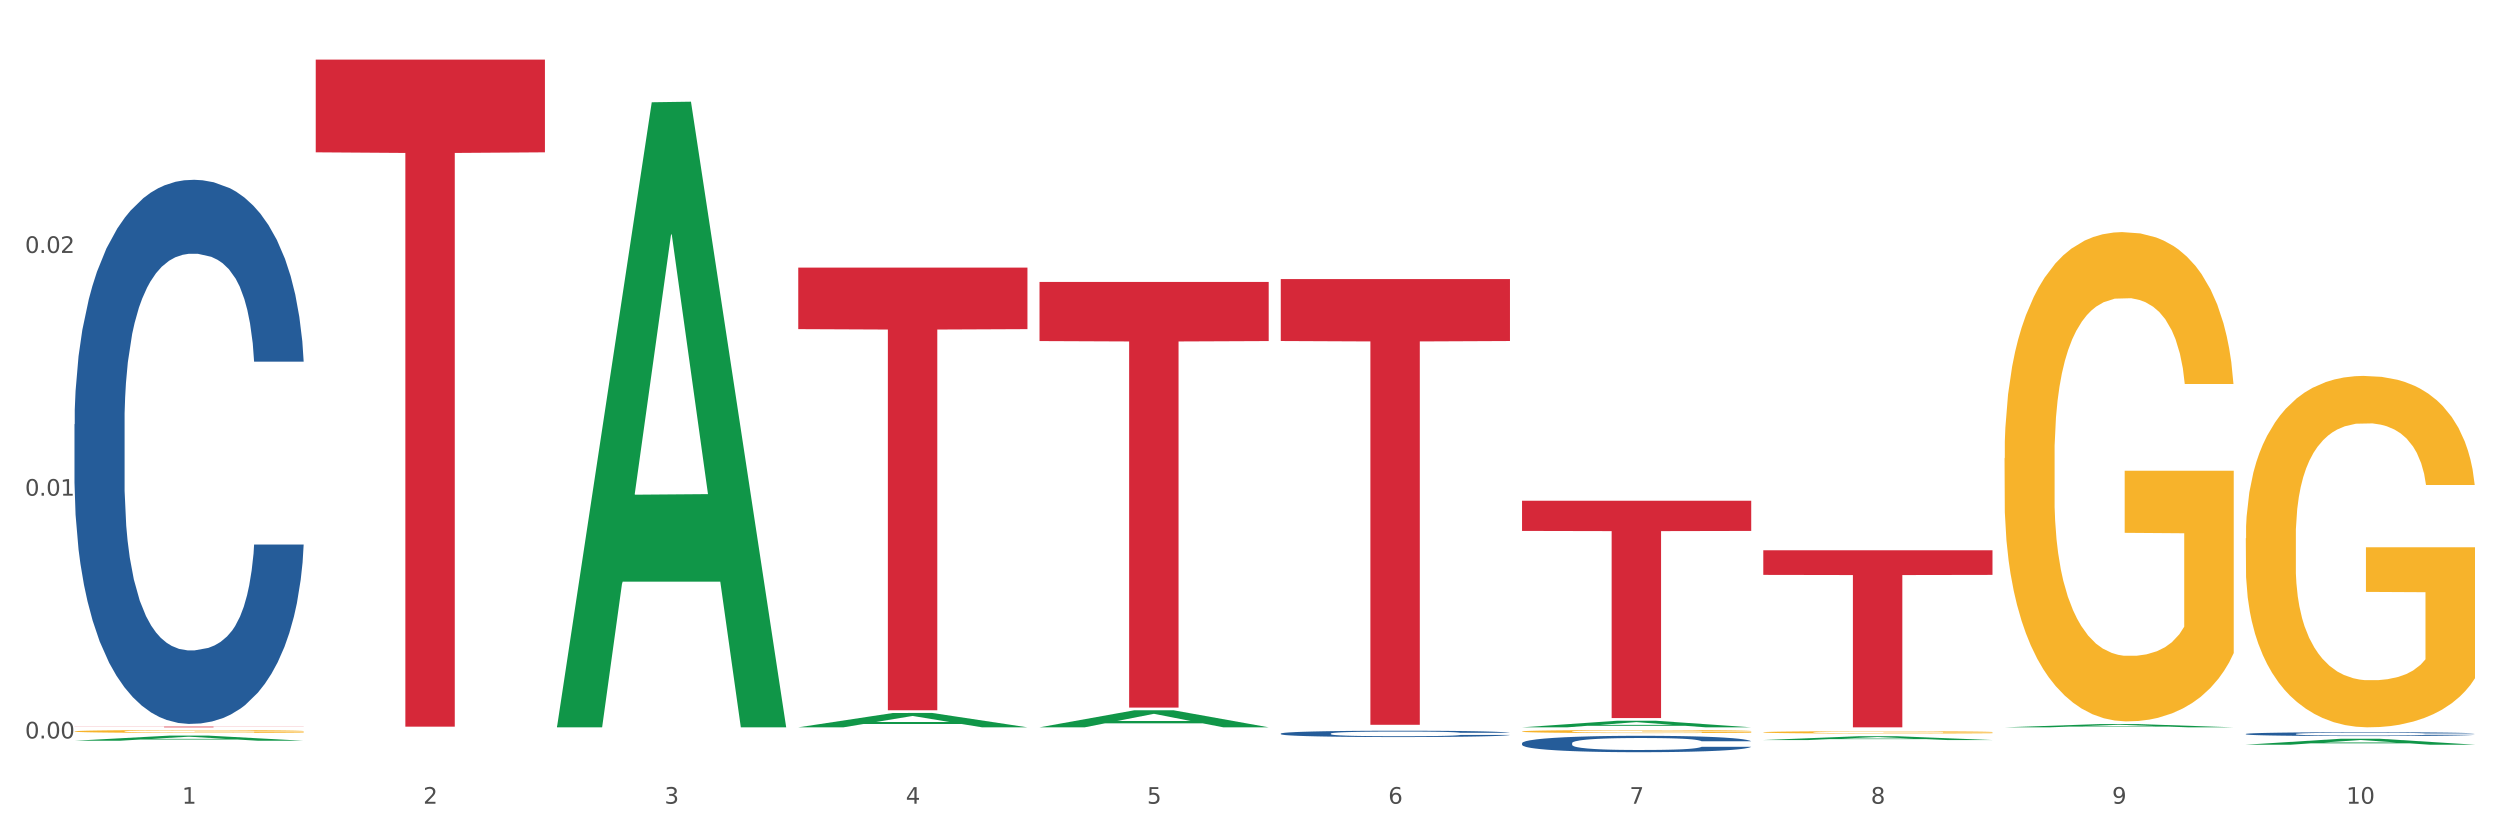
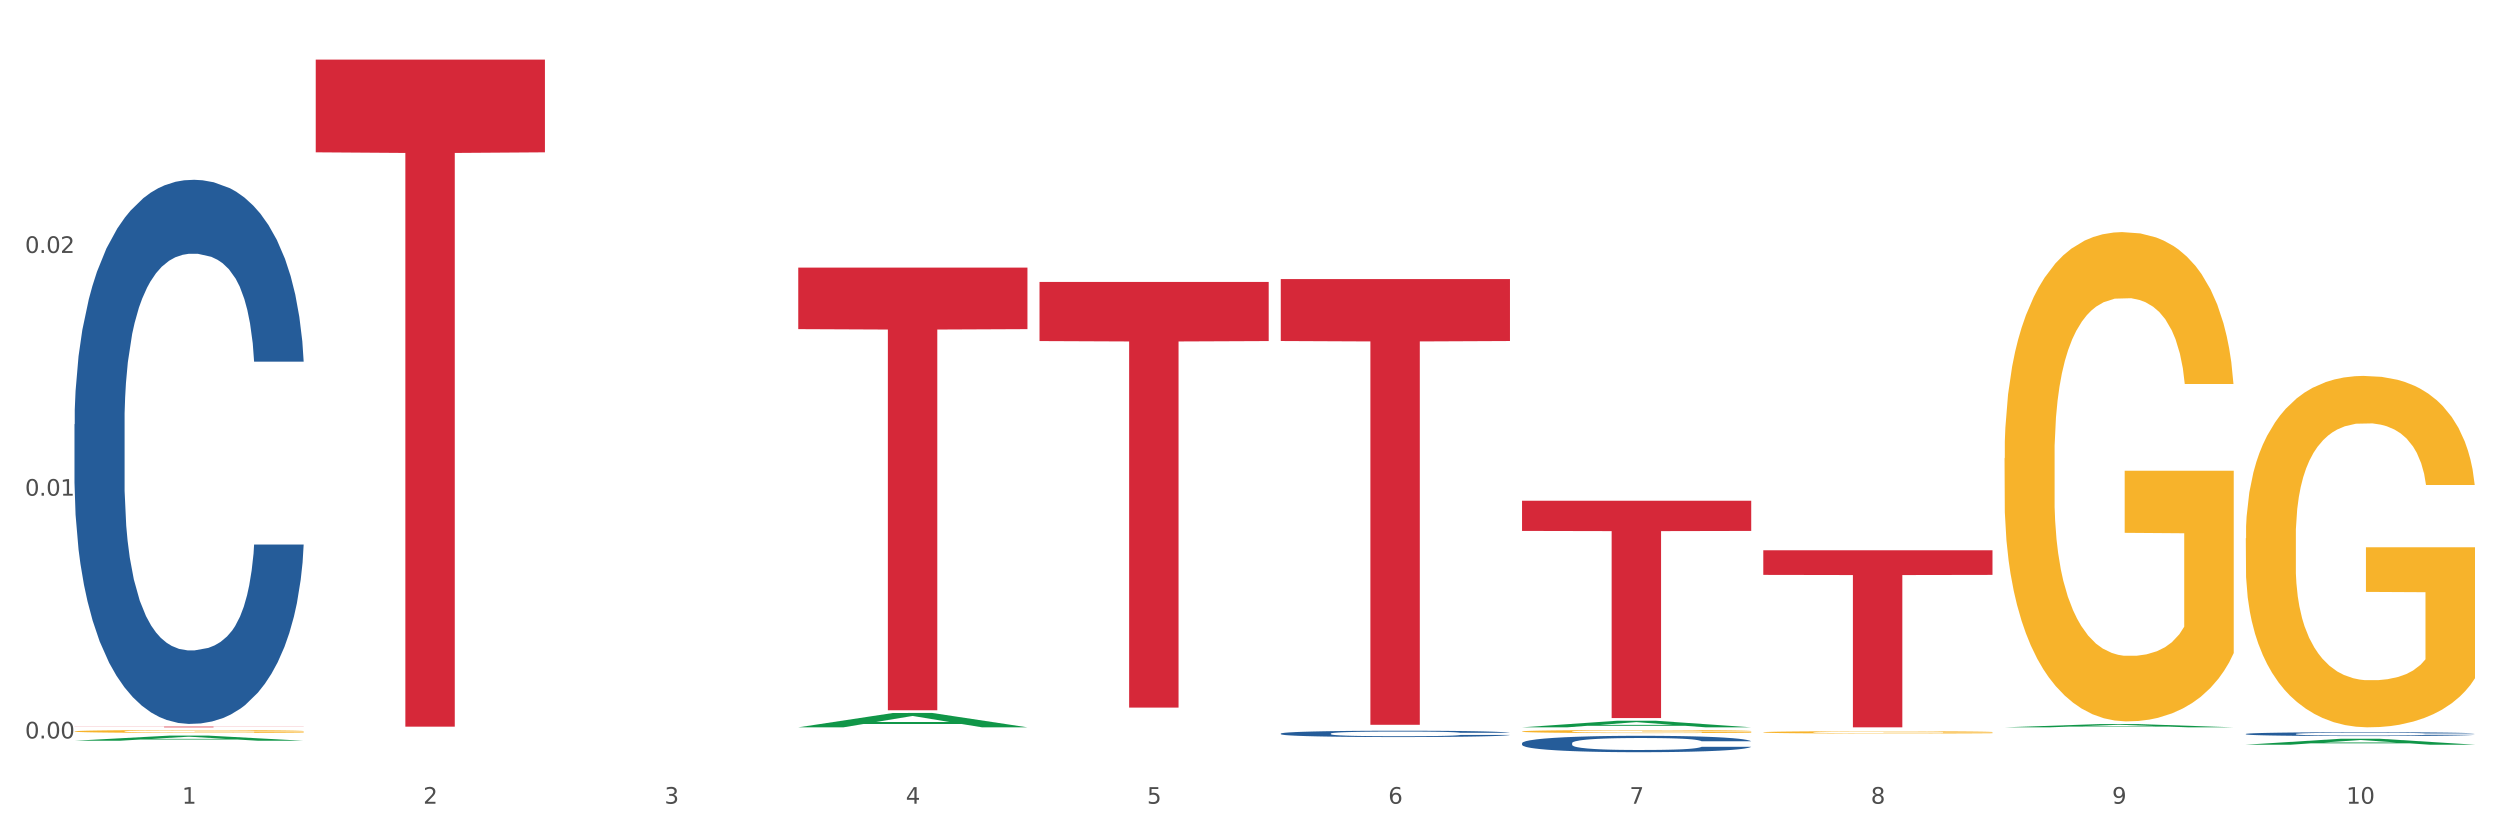
<svg xmlns="http://www.w3.org/2000/svg" xmlns:xlink="http://www.w3.org/1999/xlink" width="1080pt" height="360pt" viewBox="0 0 1080 360" version="1.1">
  <rect x="0" y="0" width="1080" height="360" fill="#333333" stroke="none" />
  <defs>
    <style type="text/css">*{stroke-linejoin: round; stroke-linecap: butt}</style>
  </defs>
  <g id="figure_1">
    <g id="patch_1">
      <path d="M 0 360  L 1080 360  L 1080 0  L 0 0  z " style="fill: #ffffff; stroke: #ffffff; stroke-linejoin: miter" />
    </g>
    <g id="axes_1">
      <g id="matplotlib.axis_1">
        <g id="xtick_1">
          <g id="text_1">
            <g style="fill: #4d4d4d" transform="translate(78.627 347.204) scale(0.096 -0.096)">
              <defs>
                <path id="DejaVuSans-31" d="M 794 531  L 1825 531  L 1825 4091  L 703 3866  L 703 4441  L 1819 4666  L 2450 4666  L 2450 531  L 3481 531  L 3481 0  L 794 0  L 794 531  z " transform="scale(0.016)" />
              </defs>
              <use xlink:href="#DejaVuSans-31" />
            </g>
          </g>
        </g>
        <g id="xtick_2">
          <g id="text_2">
            <g style="fill: #4d4d4d" transform="translate(182.851 347.204) scale(0.096 -0.096)">
              <defs>
                <path id="DejaVuSans-32" d="M 1228 531  L 3431 531  L 3431 0  L 469 0  L 469 531  Q 828 903 1448 1529  Q 2069 2156 2228 2338  Q 2531 2678 2651 2914  Q 2772 3150 2772 3378  Q 2772 3750 2511 3984  Q 2250 4219 1831 4219  Q 1534 4219 1204 4116  Q 875 4013 500 3803  L 500 4441  Q 881 4594 1212 4672  Q 1544 4750 1819 4750  Q 2544 4750 2975 4387  Q 3406 4025 3406 3419  Q 3406 3131 3298 2873  Q 3191 2616 2906 2266  Q 2828 2175 2409 1742  Q 1991 1309 1228 531  z " transform="scale(0.016)" />
              </defs>
              <use xlink:href="#DejaVuSans-32" />
            </g>
          </g>
        </g>
        <g id="xtick_3">
          <g id="text_3">
            <g style="fill: #4d4d4d" transform="translate(287.074 347.204) scale(0.096 -0.096)">
              <defs>
                <path id="DejaVuSans-33" d="M 2597 2516  Q 3050 2419 3304 2112  Q 3559 1806 3559 1356  Q 3559 666 3084 287  Q 2609 -91 1734 -91  Q 1441 -91 1130 -33  Q 819 25 488 141  L 488 750  Q 750 597 1062 519  Q 1375 441 1716 441  Q 2309 441 2620 675  Q 2931 909 2931 1356  Q 2931 1769 2642 2001  Q 2353 2234 1838 2234  L 1294 2234  L 1294 2753  L 1863 2753  Q 2328 2753 2575 2939  Q 2822 3125 2822 3475  Q 2822 3834 2567 4026  Q 2313 4219 1838 4219  Q 1578 4219 1281 4162  Q 984 4106 628 3988  L 628 4550  Q 988 4650 1302 4700  Q 1616 4750 1894 4750  Q 2613 4750 3031 4423  Q 3450 4097 3450 3541  Q 3450 3153 3228 2886  Q 3006 2619 2597 2516  z " transform="scale(0.016)" />
              </defs>
              <use xlink:href="#DejaVuSans-33" />
            </g>
          </g>
        </g>
        <g id="xtick_4">
          <g id="text_4">
            <g style="fill: #4d4d4d" transform="translate(391.298 347.204) scale(0.096 -0.096)">
              <defs>
                <path id="DejaVuSans-34" d="M 2419 4116  L 825 1625  L 2419 1625  L 2419 4116  z M 2253 4666  L 3047 4666  L 3047 1625  L 3713 1625  L 3713 1100  L 3047 1100  L 3047 0  L 2419 0  L 2419 1100  L 313 1100  L 313 1709  L 2253 4666  z " transform="scale(0.016)" />
              </defs>
              <use xlink:href="#DejaVuSans-34" />
            </g>
          </g>
        </g>
        <g id="xtick_5">
          <g id="text_5">
            <g style="fill: #4d4d4d" transform="translate(495.522 347.204) scale(0.096 -0.096)">
              <defs>
                <path id="DejaVuSans-35" d="M 691 4666  L 3169 4666  L 3169 4134  L 1269 4134  L 1269 2991  Q 1406 3038 1543 3061  Q 1681 3084 1819 3084  Q 2600 3084 3056 2656  Q 3513 2228 3513 1497  Q 3513 744 3044 326  Q 2575 -91 1722 -91  Q 1428 -91 1123 -41  Q 819 9 494 109  L 494 744  Q 775 591 1075 516  Q 1375 441 1709 441  Q 2250 441 2565 725  Q 2881 1009 2881 1497  Q 2881 1984 2565 2268  Q 2250 2553 1709 2553  Q 1456 2553 1204 2497  Q 953 2441 691 2322  L 691 4666  z " transform="scale(0.016)" />
              </defs>
              <use xlink:href="#DejaVuSans-35" />
            </g>
          </g>
        </g>
        <g id="xtick_6">
          <g id="text_6">
            <g style="fill: #4d4d4d" transform="translate(599.745 347.204) scale(0.096 -0.096)">
              <defs>
                <path id="DejaVuSans-36" d="M 2113 2584  Q 1688 2584 1439 2293  Q 1191 2003 1191 1497  Q 1191 994 1439 701  Q 1688 409 2113 409  Q 2538 409 2786 701  Q 3034 994 3034 1497  Q 3034 2003 2786 2293  Q 2538 2584 2113 2584  z M 3366 4563  L 3366 3988  Q 3128 4100 2886 4159  Q 2644 4219 2406 4219  Q 1781 4219 1451 3797  Q 1122 3375 1075 2522  Q 1259 2794 1537 2939  Q 1816 3084 2150 3084  Q 2853 3084 3261 2657  Q 3669 2231 3669 1497  Q 3669 778 3244 343  Q 2819 -91 2113 -91  Q 1303 -91 875 529  Q 447 1150 447 2328  Q 447 3434 972 4092  Q 1497 4750 2381 4750  Q 2619 4750 2861 4703  Q 3103 4656 3366 4563  z " transform="scale(0.016)" />
              </defs>
              <use xlink:href="#DejaVuSans-36" />
            </g>
          </g>
        </g>
        <g id="xtick_7">
          <g id="text_7">
            <g style="fill: #4d4d4d" transform="translate(703.969 347.204) scale(0.096 -0.096)">
              <defs>
                <path id="DejaVuSans-37" d="M 525 4666  L 3525 4666  L 3525 4397  L 1831 0  L 1172 0  L 2766 4134  L 525 4134  L 525 4666  z " transform="scale(0.016)" />
              </defs>
              <use xlink:href="#DejaVuSans-37" />
            </g>
          </g>
        </g>
        <g id="xtick_8">
          <g id="text_8">
            <g style="fill: #4d4d4d" transform="translate(808.193 347.204) scale(0.096 -0.096)">
              <defs>
                <path id="DejaVuSans-38" d="M 2034 2216  Q 1584 2216 1326 1975  Q 1069 1734 1069 1313  Q 1069 891 1326 650  Q 1584 409 2034 409  Q 2484 409 2743 651  Q 3003 894 3003 1313  Q 3003 1734 2745 1975  Q 2488 2216 2034 2216  z M 1403 2484  Q 997 2584 770 2862  Q 544 3141 544 3541  Q 544 4100 942 4425  Q 1341 4750 2034 4750  Q 2731 4750 3128 4425  Q 3525 4100 3525 3541  Q 3525 3141 3298 2862  Q 3072 2584 2669 2484  Q 3125 2378 3379 2068  Q 3634 1759 3634 1313  Q 3634 634 3220 271  Q 2806 -91 2034 -91  Q 1263 -91 848 271  Q 434 634 434 1313  Q 434 1759 690 2068  Q 947 2378 1403 2484  z M 1172 3481  Q 1172 3119 1398 2916  Q 1625 2713 2034 2713  Q 2441 2713 2670 2916  Q 2900 3119 2900 3481  Q 2900 3844 2670 4047  Q 2441 4250 2034 4250  Q 1625 4250 1398 4047  Q 1172 3844 1172 3481  z " transform="scale(0.016)" />
              </defs>
              <use xlink:href="#DejaVuSans-38" />
            </g>
          </g>
        </g>
        <g id="xtick_9">
          <g id="text_9">
            <g style="fill: #4d4d4d" transform="translate(912.416 347.204) scale(0.096 -0.096)">
              <defs>
                <path id="DejaVuSans-39" d="M 703 97  L 703 672  Q 941 559 1184 500  Q 1428 441 1663 441  Q 2288 441 2617 861  Q 2947 1281 2994 2138  Q 2813 1869 2534 1725  Q 2256 1581 1919 1581  Q 1219 1581 811 2004  Q 403 2428 403 3163  Q 403 3881 828 4315  Q 1253 4750 1959 4750  Q 2769 4750 3195 4129  Q 3622 3509 3622 2328  Q 3622 1225 3098 567  Q 2575 -91 1691 -91  Q 1453 -91 1209 -44  Q 966 3 703 97  z M 1959 2075  Q 2384 2075 2632 2365  Q 2881 2656 2881 3163  Q 2881 3666 2632 3958  Q 2384 4250 1959 4250  Q 1534 4250 1286 3958  Q 1038 3666 1038 3163  Q 1038 2656 1286 2365  Q 1534 2075 1959 2075  z " transform="scale(0.016)" />
              </defs>
              <use xlink:href="#DejaVuSans-39" />
            </g>
          </g>
        </g>
        <g id="xtick_10">
          <g id="text_10">
            <g style="fill: #4d4d4d" transform="translate(1013.586 347.204) scale(0.096 -0.096)">
              <defs>
                <path id="DejaVuSans-30" d="M 2034 4250  Q 1547 4250 1301 3770  Q 1056 3291 1056 2328  Q 1056 1369 1301 889  Q 1547 409 2034 409  Q 2525 409 2770 889  Q 3016 1369 3016 2328  Q 3016 3291 2770 3770  Q 2525 4250 2034 4250  z M 2034 4750  Q 2819 4750 3233 4129  Q 3647 3509 3647 2328  Q 3647 1150 3233 529  Q 2819 -91 2034 -91  Q 1250 -91 836 529  Q 422 1150 422 2328  Q 422 3509 836 4129  Q 1250 4750 2034 4750  z " transform="scale(0.016)" />
              </defs>
              <use xlink:href="#DejaVuSans-31" />
              <use xlink:href="#DejaVuSans-30" transform="translate(63.623 0)" />
            </g>
          </g>
        </g>
        <g id="xtick_11" />
        <g id="xtick_12" />
        <g id="xtick_13" />
        <g id="xtick_14" />
        <g id="xtick_15" />
        <g id="xtick_16" />
        <g id="xtick_17" />
        <g id="xtick_18" />
        <g id="xtick_19" />
      </g>
      <g id="matplotlib.axis_2">
        <g id="ytick_1">
          <g id="text_11">
            <g style="fill: #4d4d4d" transform="translate(10.8 319.015) scale(0.096 -0.096)">
              <defs>
                <path id="DejaVuSans-2e" d="M 684 794  L 1344 794  L 1344 0  L 684 0  L 684 794  z " transform="scale(0.016)" />
              </defs>
              <use xlink:href="#DejaVuSans-30" />
              <use xlink:href="#DejaVuSans-2e" transform="translate(63.623 0)" />
              <use xlink:href="#DejaVuSans-30" transform="translate(95.41 0)" />
              <use xlink:href="#DejaVuSans-30" transform="translate(159.033 0)" />
            </g>
          </g>
        </g>
        <g id="ytick_2">
          <g id="text_12">
            <g style="fill: #4d4d4d" transform="translate(10.8 214.141) scale(0.096 -0.096)">
              <use xlink:href="#DejaVuSans-30" />
              <use xlink:href="#DejaVuSans-2e" transform="translate(63.623 0)" />
              <use xlink:href="#DejaVuSans-30" transform="translate(95.41 0)" />
              <use xlink:href="#DejaVuSans-31" transform="translate(159.033 0)" />
            </g>
          </g>
        </g>
        <g id="ytick_3">
          <g id="text_13">
            <g style="fill: #4d4d4d" transform="translate(10.8 109.267) scale(0.096 -0.096)">
              <use xlink:href="#DejaVuSans-30" />
              <use xlink:href="#DejaVuSans-2e" transform="translate(63.623 0)" />
              <use xlink:href="#DejaVuSans-30" transform="translate(95.41 0)" />
              <use xlink:href="#DejaVuSans-32" transform="translate(159.033 0)" />
            </g>
          </g>
        </g>
        <g id="ytick_4" />
        <g id="ytick_5" />
        <g id="ytick_6" />
      </g>
      <g id="PolyCollection_1">
        <path d="M 32.175 320.001  L 32.277 319.999  L 73.107 317.788  L 90.051 317.786  L 131.187 320.005  L 111.589 320.005  L 102.709 319.489  L 60.552 319.489  L 60.246 319.497  L 51.671 320.005  L 32.175 320.005  L 32.175 320.001  L 65.86 319.18  L 97.401 319.178  L 81.783 318.259  L 81.579 318.255  L 81.375 318.261  L 65.758 319.178  L 65.86 319.18  L 32.175 320.001  z " clip-path="url(#p023affe148)" style="fill: #109648" />
        <path d="M 657.517 321.046  L 657.634 321.04  L 657.634 320.858  L 657.985 320.612  L 659.272 320.159  L 660.911 319.816  L 663.72 319.415  L 665.241 319.247  L 667.231 319.059  L 671.327 318.755  L 676.008 318.496  L 679.285 318.353  L 681.743 318.263  L 687.244 318.101  L 690.404 318.03  L 693.681 317.971  L 696.49 317.933  L 701.171 317.887  L 704.916 317.868  L 709.247 317.861  L 712.875 317.868  L 717.673 317.894  L 724.695 317.971  L 727.387 318.017  L 731.015 318.094  L 734.76 318.198  L 737.803 318.302  L 741.314 318.45  L 744.943 318.645  L 748.454 318.891  L 750.911 319.117  L 752.901 319.357  L 754.657 319.648  L 755.944 319.965  L 756.529 320.231  L 735.112 320.231  L 734.526 319.991  L 733.356 319.732  L 732.186 319.557  L 730.898 319.415  L 728.909 319.253  L 727.153 319.15  L 724.227 319.027  L 721.535 318.949  L 719.312 318.904  L 716.62 318.865  L 710.885 318.826  L 706.789 318.826  L 704.214 318.839  L 701.054 318.871  L 698.362 318.916  L 695.202 318.994  L 692.745 319.078  L 690.287 319.188  L 688.882 319.266  L 686.776 319.408  L 685.371 319.525  L 683.499 319.726  L 682.445 319.868  L 680.573 320.237  L 679.754 320.509  L 679.402 320.697  L 679.168 320.904  L 679.168 321.914  L 679.871 322.367  L 680.456 322.561  L 681.392 322.781  L 683.148 323.066  L 685.722 323.344  L 688.414 323.545  L 690.638 323.668  L 692.745 323.758  L 694.851 323.83  L 697.426 323.894  L 699.533 323.933  L 702.693 323.972  L 706.438 323.991  L 709.364 323.991  L 715.332 323.959  L 718.024 323.927  L 720.599 323.881  L 723.408 323.81  L 725.632 323.733  L 726.919 323.674  L 729.026 323.551  L 730.664 323.422  L 732.069 323.273  L 733.005 323.143  L 734.058 322.949  L 734.877 322.729  L 735.112 322.613  L 756.529 322.613  L 756.061 322.846  L 755.242 323.072  L 753.603 323.377  L 752.316 323.551  L 750.326 323.765  L 748.22 323.946  L 745.294 324.147  L 742.602 324.296  L 739.793 324.425  L 736.75 324.542  L 731.249 324.704  L 729.26 324.749  L 725.046 324.827  L 721.769 324.872  L 716.971 324.917  L 712.055 324.943  L 706.906 324.95  L 702.341 324.937  L 697.309 324.898  L 694.149 324.859  L 690.638 324.801  L 686.542 324.71  L 682.679 324.6  L 679.051 324.47  L 675.657 324.322  L 672.497 324.153  L 668.401 323.875  L 665.358 323.603  L 663.134 323.351  L 661.613 323.137  L 660.091 322.865  L 659.272 322.677  L 657.985 322.224  L 657.517 321.804  L 657.517 321.046  z " clip-path="url(#p023affe148)" style="fill: #255c99" />
        <path d="M 970.188 317.062  L 970.305 317.06  L 970.305 317.018  L 970.656 316.96  L 971.943 316.853  L 973.582 316.773  L 976.39 316.678  L 977.912 316.639  L 979.902 316.595  L 983.998 316.523  L 988.679 316.462  L 991.956 316.429  L 994.414 316.407  L 999.915 316.369  L 1003.075 316.353  L 1006.352 316.339  L 1009.161 316.33  L 1013.842 316.319  L 1017.587 316.315  L 1021.917 316.313  L 1025.546 316.315  L 1030.344 316.321  L 1037.366 316.339  L 1040.058 316.35  L 1043.686 316.368  L 1047.431 316.392  L 1050.474 316.417  L 1053.985 316.452  L 1057.613 316.497  L 1061.125 316.555  L 1063.582 316.608  L 1065.572 316.665  L 1067.327 316.733  L 1068.615 316.808  L 1069.2 316.87  L 1047.782 316.87  L 1047.197 316.814  L 1046.027 316.753  L 1044.857 316.712  L 1043.569 316.678  L 1041.58 316.64  L 1039.824 316.616  L 1036.898 316.587  L 1034.206 316.569  L 1031.983 316.558  L 1029.291 316.549  L 1023.556 316.54  L 1019.46 316.54  L 1016.885 316.543  L 1013.725 316.55  L 1011.033 316.561  L 1007.873 316.579  L 1005.415 316.599  L 1002.958 316.625  L 1001.553 316.643  L 999.447 316.677  L 998.042 316.704  L 996.17 316.751  L 995.116 316.785  L 993.244 316.872  L 992.424 316.936  L 992.073 316.98  L 991.839 317.029  L 991.839 317.266  L 992.541 317.373  L 993.127 317.418  L 994.063 317.47  L 995.818 317.537  L 998.393 317.602  L 1001.085 317.65  L 1003.309 317.679  L 1005.415 317.7  L 1007.522 317.717  L 1010.097 317.732  L 1012.203 317.741  L 1015.363 317.75  L 1019.109 317.755  L 1022.035 317.755  L 1028.003 317.747  L 1030.695 317.739  L 1033.27 317.729  L 1036.079 317.712  L 1038.303 317.694  L 1039.59 317.68  L 1041.697 317.651  L 1043.335 317.621  L 1044.739 317.586  L 1045.676 317.555  L 1046.729 317.51  L 1047.548 317.458  L 1047.782 317.43  L 1069.2 317.43  L 1068.732 317.485  L 1067.913 317.538  L 1066.274 317.61  L 1064.987 317.651  L 1062.997 317.701  L 1060.89 317.744  L 1057.965 317.791  L 1055.273 317.826  L 1052.464 317.857  L 1049.421 317.884  L 1043.92 317.922  L 1041.931 317.933  L 1037.717 317.951  L 1034.44 317.962  L 1029.642 317.972  L 1024.726 317.978  L 1019.577 317.98  L 1015.012 317.977  L 1009.98 317.968  L 1006.82 317.959  L 1003.309 317.945  L 999.212 317.924  L 995.35 317.898  L 991.722 317.867  L 988.328 317.832  L 985.168 317.793  L 981.072 317.727  L 978.029 317.663  L 975.805 317.604  L 974.284 317.554  L 972.762 317.49  L 971.943 317.446  L 970.656 317.339  L 970.188 317.24  L 970.188 317.062  z " clip-path="url(#p023affe148)" style="fill: #255c99" />
        <path d="M 32.175 315.95  L 32.292 315.949  L 32.292 315.907  L 32.526 315.872  L 33.695 315.785  L 35.448 315.714  L 36.734 315.676  L 38.02 315.645  L 39.54 315.614  L 41.41 315.582  L 44.8 315.535  L 46.904 315.51  L 49.476 315.485  L 54.152 315.448  L 57.542 315.428  L 61.049 315.41  L 66.777 315.39  L 70.517 315.38  L 74.492 315.373  L 79.285 315.369  L 82.909 315.368  L 90.858 315.371  L 97.638 315.382  L 100.911 315.39  L 105.119 315.403  L 107.34 315.413  L 110.964 315.431  L 114.705 315.455  L 117.277 315.476  L 121.134 315.515  L 124.057 315.554  L 126.745 315.602  L 128.148 315.636  L 129.2 315.667  L 130.135 315.702  L 131.071 315.759  L 110.029 315.759  L 109.211 315.719  L 107.925 315.681  L 106.054 315.644  L 104.418 315.621  L 101.612 315.592  L 99.041 315.574  L 96.352 315.56  L 93.079 315.548  L 90.507 315.543  L 86.883 315.538  L 79.752 315.539  L 74.96 315.548  L 71.686 315.56  L 69.582 315.57  L 67.712 315.582  L 65.608 315.598  L 63.153 315.622  L 61.399 315.644  L 59.646 315.671  L 58.243 315.699  L 56.957 315.731  L 55.905 315.766  L 55.087 315.801  L 54.386 315.845  L 53.801 315.918  L 53.801 316.075  L 54.035 316.111  L 54.619 316.158  L 55.321 316.194  L 56.49 316.236  L 57.542 316.265  L 59.529 316.306  L 61.75 316.341  L 63.504 316.363  L 65.257 316.381  L 68.296 316.407  L 71.686 316.427  L 74.609 316.44  L 78.583 316.451  L 81.272 316.456  L 83.61 316.458  L 89.338 316.458  L 93.429 316.455  L 97.988 316.447  L 101.495 316.436  L 104.418 316.424  L 107.691 316.403  L 109.795 316.384  L 109.795 316.143  L 84.078 316.142  L 84.078 315.982  L 131.187 315.982  L 131.187 316.451  L 129.2 316.476  L 126.979 316.497  L 124.641 316.517  L 121.134 316.541  L 116.926 316.564  L 113.185 316.58  L 109.211 316.594  L 104.535 316.607  L 98.456 316.618  L 94.715 316.623  L 90.039 316.626  L 84.545 316.627  L 79.752 316.625  L 75.076 316.619  L 70.167 316.609  L 65.374 316.594  L 61.75 316.579  L 58.126 316.561  L 54.269 316.537  L 51.229 316.514  L 48.891 316.493  L 46.32 316.466  L 43.514 316.432  L 41.41 316.401  L 39.54 316.369  L 37.552 316.327  L 36.15 316.291  L 34.747 316.247  L 33.928 316.213  L 32.993 316.161  L 32.292 316.089  L 32.175 315.95  z " clip-path="url(#p023affe148)" style="fill: #f7b32b" />
        <path d="M 657.517 315.985  L 657.634 315.983  L 657.634 315.94  L 657.867 315.902  L 659.036 315.81  L 660.79 315.735  L 662.076 315.695  L 663.362 315.662  L 664.881 315.629  L 666.752 315.595  L 670.142 315.545  L 672.246 315.519  L 674.818 315.492  L 679.493 315.453  L 682.884 315.431  L 686.39 315.413  L 692.118 315.391  L 695.859 315.381  L 699.834 315.374  L 704.627 315.369  L 708.25 315.368  L 716.199 315.371  L 722.979 315.382  L 726.253 315.391  L 730.461 315.406  L 732.682 315.415  L 736.306 315.435  L 740.047 315.46  L 742.618 315.482  L 746.476 315.524  L 749.398 315.565  L 752.087 315.616  L 753.49 315.652  L 754.542 315.685  L 755.477 315.723  L 756.412 315.782  L 735.371 315.782  L 734.552 315.74  L 733.266 315.699  L 731.396 315.66  L 729.76 315.636  L 726.954 315.605  L 724.382 315.586  L 721.694 315.571  L 718.42 315.559  L 715.849 315.553  L 712.225 315.548  L 705.094 315.549  L 700.301 315.559  L 697.028 315.571  L 694.924 315.582  L 693.054 315.595  L 690.949 315.612  L 688.495 315.637  L 686.741 315.66  L 684.988 315.69  L 683.585 315.719  L 682.299 315.753  L 681.247 315.79  L 680.429 315.827  L 679.727 315.874  L 679.143 315.951  L 679.143 316.118  L 679.377 316.155  L 679.961 316.205  L 680.662 316.243  L 681.831 316.288  L 682.884 316.319  L 684.871 316.363  L 687.092 316.399  L 688.845 316.422  L 690.599 316.442  L 693.638 316.469  L 697.028 316.491  L 699.951 316.504  L 703.925 316.516  L 706.614 316.521  L 708.952 316.524  L 714.68 316.524  L 718.771 316.52  L 723.33 316.511  L 726.837 316.5  L 729.76 316.487  L 733.033 316.465  L 735.137 316.444  L 735.137 316.19  L 709.419 316.188  L 709.419 316.019  L 756.529 316.019  L 756.529 316.516  L 754.542 316.542  L 752.321 316.565  L 749.983 316.586  L 746.476 316.611  L 742.268 316.636  L 738.527 316.653  L 734.552 316.668  L 729.876 316.681  L 723.798 316.693  L 720.057 316.698  L 715.381 316.702  L 709.887 316.703  L 705.094 316.7  L 700.418 316.694  L 695.508 316.683  L 690.716 316.668  L 687.092 316.652  L 683.468 316.632  L 679.61 316.607  L 676.571 316.582  L 674.233 316.56  L 671.661 316.532  L 668.856 316.496  L 666.752 316.463  L 664.881 316.429  L 662.894 316.385  L 661.491 316.347  L 660.088 316.299  L 659.27 316.264  L 658.335 316.209  L 657.634 316.132  L 657.517 315.985  z " clip-path="url(#p023affe148)" style="fill: #f7b32b" />
        <path d="M 761.74 316.342  L 761.857 316.341  L 761.857 316.308  L 762.091 316.279  L 763.26 316.209  L 765.013 316.151  L 766.299 316.12  L 767.585 316.095  L 769.105 316.07  L 770.975 316.044  L 774.365 316.006  L 776.469 315.986  L 779.041 315.966  L 783.717 315.936  L 787.107 315.919  L 790.614 315.905  L 796.342 315.888  L 800.083 315.881  L 804.057 315.875  L 808.85 315.872  L 812.474 315.871  L 820.423 315.873  L 827.203 315.882  L 830.476 315.888  L 834.685 315.9  L 836.906 315.907  L 840.529 315.922  L 844.27 315.941  L 846.842 315.958  L 850.7 315.99  L 853.622 316.022  L 856.311 316.061  L 857.713 316.088  L 858.766 316.113  L 859.701 316.142  L 860.636 316.187  L 839.594 316.187  L 838.776 316.155  L 837.49 316.124  L 835.62 316.094  L 833.983 316.076  L 831.178 316.052  L 828.606 316.037  L 825.917 316.026  L 822.644 316.017  L 820.072 316.012  L 816.448 316.009  L 809.318 316.009  L 804.525 316.017  L 801.252 316.026  L 799.148 316.035  L 797.277 316.044  L 795.173 316.057  L 792.718 316.077  L 790.965 316.094  L 789.211 316.117  L 787.809 316.139  L 786.523 316.165  L 785.471 316.193  L 784.652 316.222  L 783.951 316.257  L 783.366 316.316  L 783.366 316.444  L 783.6 316.472  L 784.185 316.511  L 784.886 316.539  L 786.055 316.574  L 787.107 316.597  L 789.094 316.631  L 791.315 316.659  L 793.069 316.676  L 794.822 316.691  L 797.862 316.712  L 801.252 316.729  L 804.174 316.739  L 808.149 316.748  L 810.837 316.752  L 813.175 316.754  L 818.903 316.754  L 822.995 316.751  L 827.554 316.744  L 831.061 316.736  L 833.983 316.726  L 837.256 316.709  L 839.36 316.693  L 839.36 316.498  L 813.643 316.498  L 813.643 316.368  L 860.753 316.368  L 860.753 316.748  L 858.766 316.768  L 856.544 316.785  L 854.206 316.801  L 850.7 316.821  L 846.491 316.839  L 842.751 316.852  L 838.776 316.864  L 834.1 316.874  L 828.021 316.883  L 824.281 316.887  L 819.605 316.89  L 814.111 316.891  L 809.318 316.889  L 804.642 316.884  L 799.732 316.876  L 794.939 316.864  L 791.315 316.851  L 787.692 316.837  L 783.834 316.817  L 780.795 316.798  L 778.457 316.782  L 775.885 316.76  L 773.079 316.732  L 770.975 316.707  L 769.105 316.681  L 767.118 316.647  L 765.715 316.619  L 764.312 316.582  L 763.494 316.555  L 762.559 316.513  L 761.857 316.455  L 761.74 316.342  z " clip-path="url(#p023affe148)" style="fill: #f7b32b" />
        <path d="M 865.964 197.94  L 866.081 197.747  L 866.081 190.798  L 866.315 184.813  L 867.484 170.334  L 869.237 158.365  L 870.523 151.995  L 871.809 146.782  L 873.329 141.57  L 875.199 136.165  L 878.589 128.25  L 880.693 124.196  L 883.265 119.949  L 887.941 113.771  L 891.331 110.296  L 894.838 107.401  L 900.566 103.926  L 904.306 102.381  L 908.281 101.223  L 913.074 100.451  L 916.698 100.258  L 924.647 100.837  L 931.427 102.574  L 934.7 103.926  L 938.908 106.242  L 941.129 107.787  L 944.753 110.875  L 948.494 114.929  L 951.066 118.404  L 954.923 124.968  L 957.846 131.532  L 960.534 139.64  L 961.937 145.238  L 962.989 150.45  L 963.924 156.435  L 964.859 165.894  L 943.818 165.894  L 943 159.138  L 941.714 152.767  L 939.843 146.589  L 938.207 142.728  L 935.401 137.902  L 932.829 134.813  L 930.141 132.497  L 926.868 130.566  L 924.296 129.601  L 920.672 128.829  L 913.541 129.022  L 908.749 130.566  L 905.475 132.497  L 903.371 134.234  L 901.501 136.165  L 899.397 138.867  L 896.942 142.921  L 895.188 146.589  L 893.435 151.223  L 892.032 155.856  L 890.746 161.261  L 889.694 167.053  L 888.876 173.037  L 888.175 180.373  L 887.59 192.535  L 887.59 218.983  L 887.824 224.967  L 888.408 232.882  L 889.11 238.867  L 890.279 246.009  L 891.331 250.836  L 893.318 257.785  L 895.539 263.577  L 897.293 267.245  L 899.046 270.334  L 902.085 274.581  L 905.475 278.055  L 908.398 280.179  L 912.372 282.11  L 915.061 282.882  L 917.399 283.268  L 923.127 283.268  L 927.218 282.689  L 931.777 281.337  L 935.284 279.6  L 938.207 277.476  L 941.48 274.001  L 943.584 270.72  L 943.584 230.372  L 917.867 230.179  L 917.867 203.346  L 964.976 203.346  L 964.976 282.11  L 962.989 286.164  L 960.768 289.831  L 958.43 293.113  L 954.923 297.167  L 950.715 301.028  L 946.974 303.731  L 943 306.048  L 938.324 308.171  L 932.245 310.102  L 928.504 310.874  L 923.828 311.453  L 918.334 311.646  L 913.541 311.26  L 908.865 310.295  L 903.956 308.557  L 899.163 306.048  L 895.539 303.538  L 891.915 300.449  L 888.058 296.395  L 885.018 292.534  L 882.68 289.059  L 880.109 284.619  L 877.303 278.828  L 875.199 273.615  L 873.329 268.21  L 871.341 261.26  L 869.938 255.276  L 868.536 247.747  L 867.717 242.148  L 866.782 233.461  L 866.081 221.299  L 865.964 197.94  z " clip-path="url(#p023affe148)" style="fill: #f7b32b" />
        <path d="M 970.188 232.543  L 970.304 232.404  L 970.304 227.412  L 970.538 223.114  L 971.707 212.715  L 973.461 204.119  L 974.747 199.543  L 976.032 195.799  L 977.552 192.056  L 979.422 188.174  L 982.813 182.489  L 984.917 179.577  L 987.488 176.527  L 992.164 172.09  L 995.554 169.594  L 999.061 167.514  L 1004.789 165.018  L 1008.53 163.909  L 1012.505 163.077  L 1017.297 162.523  L 1020.921 162.384  L 1028.87 162.8  L 1035.65 164.048  L 1038.923 165.018  L 1043.132 166.682  L 1045.353 167.792  L 1048.977 170.01  L 1052.717 172.922  L 1055.289 175.417  L 1059.147 180.132  L 1062.069 184.846  L 1064.758 190.669  L 1066.161 194.69  L 1067.213 198.434  L 1068.148 202.732  L 1069.083 209.526  L 1048.041 209.526  L 1047.223 204.673  L 1045.937 200.098  L 1044.067 195.661  L 1042.43 192.888  L 1039.625 189.421  L 1037.053 187.203  L 1034.364 185.539  L 1031.091 184.153  L 1028.52 183.459  L 1024.896 182.905  L 1017.765 183.043  L 1012.972 184.153  L 1009.699 185.539  L 1007.595 186.787  L 1005.724 188.174  L 1003.62 190.115  L 1001.165 193.026  L 999.412 195.661  L 997.659 198.988  L 996.256 202.316  L 994.97 206.198  L 993.918 210.358  L 993.1 214.656  L 992.398 219.925  L 991.814 228.66  L 991.814 247.656  L 992.047 251.954  L 992.632 257.639  L 993.333 261.937  L 994.502 267.067  L 995.554 270.534  L 997.542 275.525  L 999.763 279.685  L 1001.516 282.319  L 1003.27 284.538  L 1006.309 287.588  L 1009.699 290.084  L 1012.621 291.609  L 1016.596 292.995  L 1019.285 293.55  L 1021.623 293.827  L 1027.351 293.827  L 1031.442 293.411  L 1036.001 292.441  L 1039.508 291.193  L 1042.43 289.668  L 1045.704 287.172  L 1047.808 284.815  L 1047.808 255.836  L 1022.09 255.698  L 1022.09 236.425  L 1069.2 236.425  L 1069.2 292.995  L 1067.213 295.907  L 1064.992 298.541  L 1062.654 300.899  L 1059.147 303.81  L 1054.938 306.583  L 1051.198 308.524  L 1047.223 310.188  L 1042.547 311.714  L 1036.469 313.1  L 1032.728 313.655  L 1028.052 314.071  L 1022.558 314.209  L 1017.765 313.932  L 1013.089 313.239  L 1008.179 311.991  L 1003.387 310.188  L 999.763 308.386  L 996.139 306.167  L 992.281 303.256  L 989.242 300.483  L 986.904 297.987  L 984.332 294.798  L 981.527 290.638  L 979.422 286.895  L 977.552 283.012  L 975.565 278.021  L 974.162 273.723  L 972.759 268.315  L 971.941 264.294  L 971.006 258.055  L 970.304 249.32  L 970.188 232.543  z " clip-path="url(#p023affe148)" style="fill: #f7b32b" />
        <path d="M 32.175 313.902  L 131.187 313.902  L 131.187 313.945  L 92.239 313.945  L 92.239 314.209  L 70.888 314.209  L 70.888 313.945  L 32.175 313.945  L 32.175 313.903  L 32.175 313.902  z " clip-path="url(#p023affe148)" style="fill: #d62839" />
        <path d="M 136.399 25.759  L 235.411 25.759  L 235.411 65.803  L 196.463 66.074  L 196.463 313.912  L 175.112 313.912  L 175.112 66.074  L 136.399 65.803  L 136.399 26.03  L 136.399 25.759  z " clip-path="url(#p023affe148)" style="fill: #d62839" />
        <path d="M 553.293 316.897  L 553.41 316.895  L 553.41 316.825  L 553.761 316.729  L 555.049 316.554  L 556.687 316.421  L 559.496 316.266  L 561.017 316.201  L 563.007 316.128  L 567.103 316.011  L 571.785 315.91  L 575.062 315.855  L 577.52 315.82  L 583.02 315.758  L 586.18 315.73  L 589.457 315.708  L 592.266 315.693  L 596.948 315.675  L 600.693 315.667  L 605.023 315.665  L 608.651 315.667  L 613.45 315.678  L 620.472 315.708  L 623.164 315.725  L 626.792 315.755  L 630.537 315.795  L 633.58 315.835  L 637.091 315.893  L 640.719 315.968  L 644.23 316.063  L 646.688 316.151  L 648.677 316.244  L 650.433 316.356  L 651.72 316.479  L 652.306 316.582  L 630.888 316.582  L 630.303 316.489  L 629.132 316.389  L 627.962 316.321  L 626.675 316.266  L 624.685 316.203  L 622.929 316.163  L 620.004 316.116  L 617.312 316.086  L 615.088 316.068  L 612.396 316.053  L 606.661 316.038  L 602.565 316.038  L 599.99 316.043  L 596.83 316.056  L 594.139 316.073  L 590.979 316.103  L 588.521 316.136  L 586.063 316.178  L 584.659 316.209  L 582.552 316.264  L 581.148 316.309  L 579.275 316.386  L 578.222 316.441  L 576.349 316.584  L 575.53 316.689  L 575.179 316.762  L 574.945 316.842  L 574.945 317.233  L 575.647 317.408  L 576.232 317.483  L 577.168 317.569  L 578.924 317.679  L 581.499 317.786  L 584.191 317.864  L 586.414 317.912  L 588.521 317.947  L 590.628 317.974  L 593.202 317.999  L 595.309 318.014  L 598.469 318.029  L 602.214 318.037  L 605.14 318.037  L 611.109 318.024  L 613.801 318.012  L 616.375 317.994  L 619.184 317.967  L 621.408 317.937  L 622.695 317.914  L 624.802 317.867  L 626.441 317.816  L 627.845 317.759  L 628.781 317.709  L 629.835 317.634  L 630.654 317.548  L 630.888 317.503  L 652.306 317.503  L 651.837 317.594  L 651.018 317.681  L 649.38 317.799  L 648.092 317.867  L 646.103 317.949  L 643.996 318.019  L 641.07 318.097  L 638.378 318.155  L 635.569 318.205  L 632.526 318.25  L 627.026 318.312  L 625.036 318.33  L 620.823 318.36  L 617.546 318.378  L 612.747 318.395  L 607.832 318.405  L 602.682 318.408  L 598.118 318.403  L 593.085 318.388  L 589.925 318.373  L 586.414 318.35  L 582.318 318.315  L 578.456 318.272  L 574.828 318.222  L 571.434 318.165  L 568.274 318.1  L 564.177 317.992  L 561.135 317.887  L 558.911 317.789  L 557.389 317.706  L 555.868 317.601  L 555.049 317.528  L 553.761 317.353  L 553.293 317.19  L 553.293 316.897  z " clip-path="url(#p023affe148)" style="fill: #255c99" />
        <path d="M 449.069 121.782  L 548.082 121.782  L 548.082 147.337  L 509.134 147.51  L 509.134 305.674  L 487.783 305.674  L 487.783 147.51  L 449.069 147.337  L 449.069 121.955  L 449.069 121.782  z " clip-path="url(#p023affe148)" style="fill: #d62839" />
        <path d="M 553.293 120.562  L 652.306 120.562  L 652.306 147.319  L 613.358 147.5  L 613.358 313.104  L 592.006 313.104  L 592.006 147.5  L 553.293 147.319  L 553.293 120.743  L 553.293 120.562  z " clip-path="url(#p023affe148)" style="fill: #d62839" />
        <path d="M 657.517 216.307  L 756.529 216.307  L 756.529 229.356  L 717.581 229.444  L 717.581 310.207  L 696.23 310.207  L 696.23 229.444  L 657.517 229.356  L 657.517 216.395  L 657.517 216.307  z " clip-path="url(#p023affe148)" style="fill: #d62839" />
        <path d="M 761.74 237.724  L 860.753 237.724  L 860.753 248.353  L 821.805 248.425  L 821.805 314.209  L 800.454 314.209  L 800.454 248.425  L 761.74 248.353  L 761.74 237.796  L 761.74 237.724  z " clip-path="url(#p023affe148)" style="fill: #d62839" />
        <path d="M 344.846 115.611  L 443.858 115.611  L 443.858 142.185  L 404.91 142.365  L 404.91 306.84  L 383.559 306.84  L 383.559 142.365  L 344.846 142.185  L 344.846 115.79  L 344.846 115.611  z " clip-path="url(#p023affe148)" style="fill: #d62839" />
        <path d="M 865.964 314.207  L 866.066 314.205  L 906.896 312.806  L 923.84 312.804  L 964.976 314.209  L 945.378 314.209  L 936.498 313.882  L 894.341 313.882  L 894.034 313.887  L 885.46 314.209  L 865.964 314.209  L 865.964 314.207  L 899.649 313.687  L 931.19 313.686  L 915.572 313.104  L 915.368 313.101  L 915.164 313.105  L 899.547 313.686  L 899.649 313.687  L 865.964 314.207  z " clip-path="url(#p023affe148)" style="fill: #109648" />
-         <path d="M 240.622 313.702  L 240.724 313.448  L 281.554 44.178  L 298.499 43.925  L 339.635 314.209  L 320.036 314.209  L 311.156 251.27  L 268.999 251.27  L 268.693 252.285  L 260.118 314.209  L 240.622 314.209  L 240.622 313.702  L 274.307 213.709  L 305.848 213.455  L 290.231 101.535  L 290.026 101.027  L 289.822 101.788  L 274.205 213.455  L 274.307 213.709  L 240.622 313.702  z " clip-path="url(#p023affe148)" style="fill: #109648" />
        <path d="M 344.846 314.198  L 344.948 314.192  L 385.778 308.004  L 402.722 307.998  L 443.858 314.209  L 424.26 314.209  L 415.379 312.763  L 373.223 312.763  L 372.916 312.786  L 364.342 314.209  L 344.846 314.209  L 344.846 314.198  L 378.53 311.9  L 410.072 311.894  L 394.454 309.322  L 394.25 309.311  L 394.046 309.328  L 378.428 311.894  L 378.53 311.9  L 344.846 314.198  z " clip-path="url(#p023affe148)" style="fill: #109648" />
-         <path d="M 449.069 314.195  L 449.172 314.188  L 490.001 306.839  L 506.946 306.832  L 548.082 314.209  L 528.484 314.209  L 519.603 312.491  L 477.446 312.491  L 477.14 312.519  L 468.566 314.209  L 449.069 314.209  L 449.069 314.195  L 482.754 311.466  L 514.295 311.459  L 498.678 308.404  L 498.474 308.391  L 498.269 308.411  L 482.652 311.459  L 482.754 311.466  L 449.069 314.195  z " clip-path="url(#p023affe148)" style="fill: #109648" />
        <path d="M 657.517 314.204  L 657.619 314.201  L 698.449 311.368  L 715.393 311.365  L 756.529 314.209  L 736.931 314.209  L 728.05 313.547  L 685.893 313.547  L 685.587 313.558  L 677.013 314.209  L 657.517 314.209  L 657.517 314.204  L 691.201 313.152  L 722.742 313.149  L 707.125 311.971  L 706.921 311.966  L 706.717 311.974  L 691.099 313.149  L 691.201 313.152  L 657.517 314.204  z " clip-path="url(#p023affe148)" style="fill: #109648" />
-         <path d="M 761.74 319.697  L 761.842 319.695  L 802.672 318.051  L 819.617 318.049  L 860.753 319.7  L 841.154 319.7  L 832.274 319.315  L 790.117 319.315  L 789.811 319.322  L 781.237 319.7  L 761.74 319.7  L 761.74 319.697  L 795.425 319.086  L 826.966 319.084  L 811.349 318.401  L 811.144 318.398  L 810.94 318.402  L 795.323 319.084  L 795.425 319.086  L 761.74 319.697  z " clip-path="url(#p023affe148)" style="fill: #109648" />
        <path d="M 970.188 321.708  L 970.29 321.705  L 1011.12 319.141  L 1028.064 319.138  L 1069.2 321.713  L 1049.602 321.713  L 1040.721 321.113  L 998.564 321.113  L 998.258 321.123  L 989.684 321.713  L 970.188 321.713  L 970.188 321.708  L 1003.872 320.755  L 1035.413 320.753  L 1019.796 319.687  L 1019.592 319.682  L 1019.388 319.689  L 1003.77 320.753  L 1003.872 320.755  L 970.188 321.708  z " clip-path="url(#p023affe148)" style="fill: #109648" />
        <path d="M 32.175 183.291  L 32.292 183.076  L 32.292 177.065  L 32.643 168.907  L 33.931 153.879  L 35.569 142.501  L 38.378 129.191  L 39.899 123.609  L 41.889 117.383  L 45.985 107.293  L 50.667 98.706  L 53.944 93.983  L 56.401 90.977  L 61.902 85.61  L 65.062 83.249  L 68.339 81.317  L 71.148 80.029  L 75.829 78.526  L 79.575 77.882  L 83.905 77.667  L 87.533 77.882  L 92.331 78.74  L 99.354 81.317  L 102.045 82.819  L 105.674 85.396  L 109.419 88.83  L 112.462 92.265  L 115.973 97.203  L 119.601 103.644  L 123.112 111.801  L 125.57 119.315  L 127.559 127.259  L 129.315 136.919  L 130.602 147.439  L 131.187 156.241  L 109.77 156.241  L 109.185 148.297  L 108.014 139.71  L 106.844 133.914  L 105.557 129.191  L 103.567 123.824  L 101.811 120.389  L 98.886 116.31  L 96.194 113.734  L 93.97 112.231  L 91.278 110.943  L 85.543 109.655  L 81.447 109.655  L 78.872 110.084  L 75.712 111.157  L 73.021 112.66  L 69.861 115.236  L 67.403 118.027  L 64.945 121.677  L 63.541 124.253  L 61.434 128.976  L 60.03 132.84  L 58.157 139.495  L 57.104 144.218  L 55.231 156.455  L 54.412 165.472  L 54.061 171.698  L 53.827 178.568  L 53.827 212.058  L 54.529 227.086  L 55.114 233.526  L 56.05 240.825  L 57.806 250.271  L 60.381 259.503  L 63.072 266.158  L 65.296 270.237  L 67.403 273.242  L 69.509 275.604  L 72.084 277.751  L 74.191 279.039  L 77.351 280.327  L 81.096 280.971  L 84.022 280.971  L 89.991 279.898  L 92.683 278.824  L 95.257 277.321  L 98.066 274.96  L 100.29 272.384  L 101.577 270.452  L 103.684 266.373  L 105.322 262.079  L 106.727 257.141  L 107.663 252.848  L 108.717 246.407  L 109.536 239.108  L 109.77 235.244  L 131.187 235.244  L 130.719 242.972  L 129.9 250.486  L 128.262 260.576  L 126.974 266.373  L 124.985 273.457  L 122.878 279.468  L 119.952 286.123  L 117.26 291.061  L 114.451 295.355  L 111.408 299.219  L 105.908 304.586  L 103.918 306.089  L 99.705 308.665  L 96.428 310.168  L 91.629 311.671  L 86.714 312.529  L 81.564 312.744  L 77 312.315  L 71.967 311.027  L 68.807 309.738  L 65.296 307.806  L 61.2 304.801  L 57.338 301.151  L 53.71 296.858  L 50.316 291.92  L 47.156 286.338  L 43.059 277.107  L 40.016 268.09  L 37.793 259.717  L 36.271 252.633  L 34.75 243.616  L 33.931 237.391  L 32.643 222.363  L 32.175 208.408  L 32.175 183.291  z " clip-path="url(#p023affe148)" style="fill: #255c99" />
      </g>
    </g>
  </g>
  <defs>
    <clipPath id="p023affe148">
      <rect x="32.175" y="10.8" width="1037.025" height="329.109" />
    </clipPath>
  </defs>
</svg>